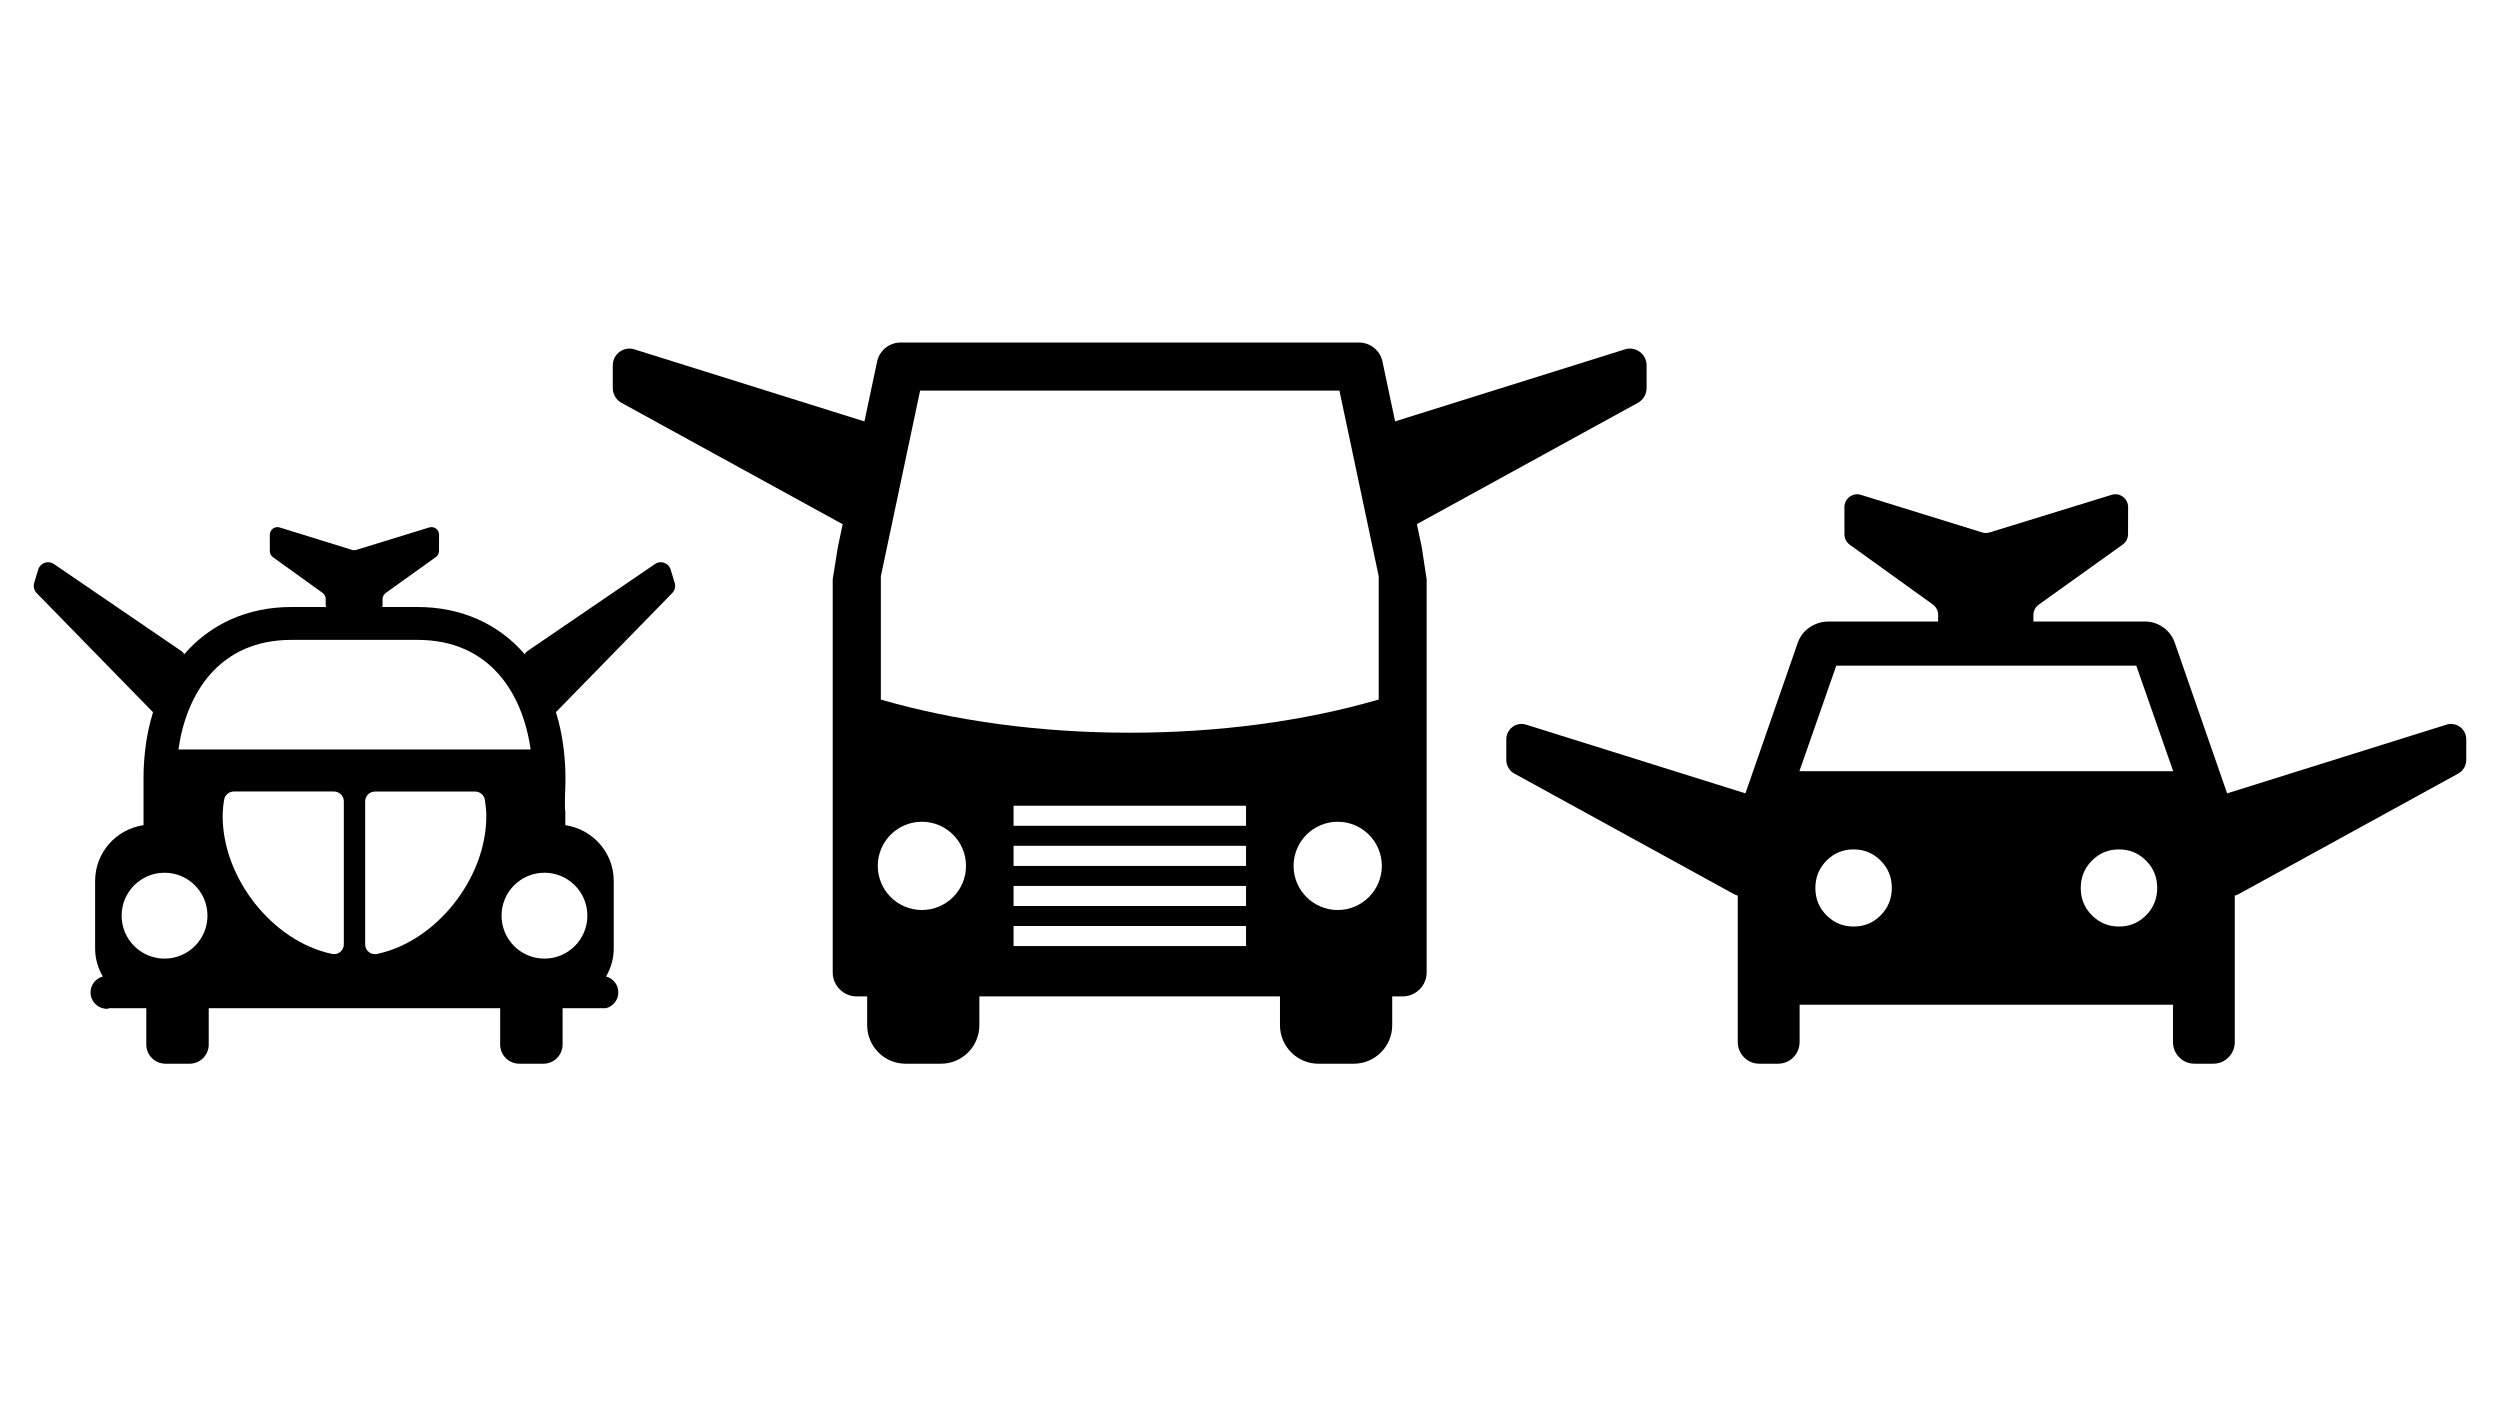
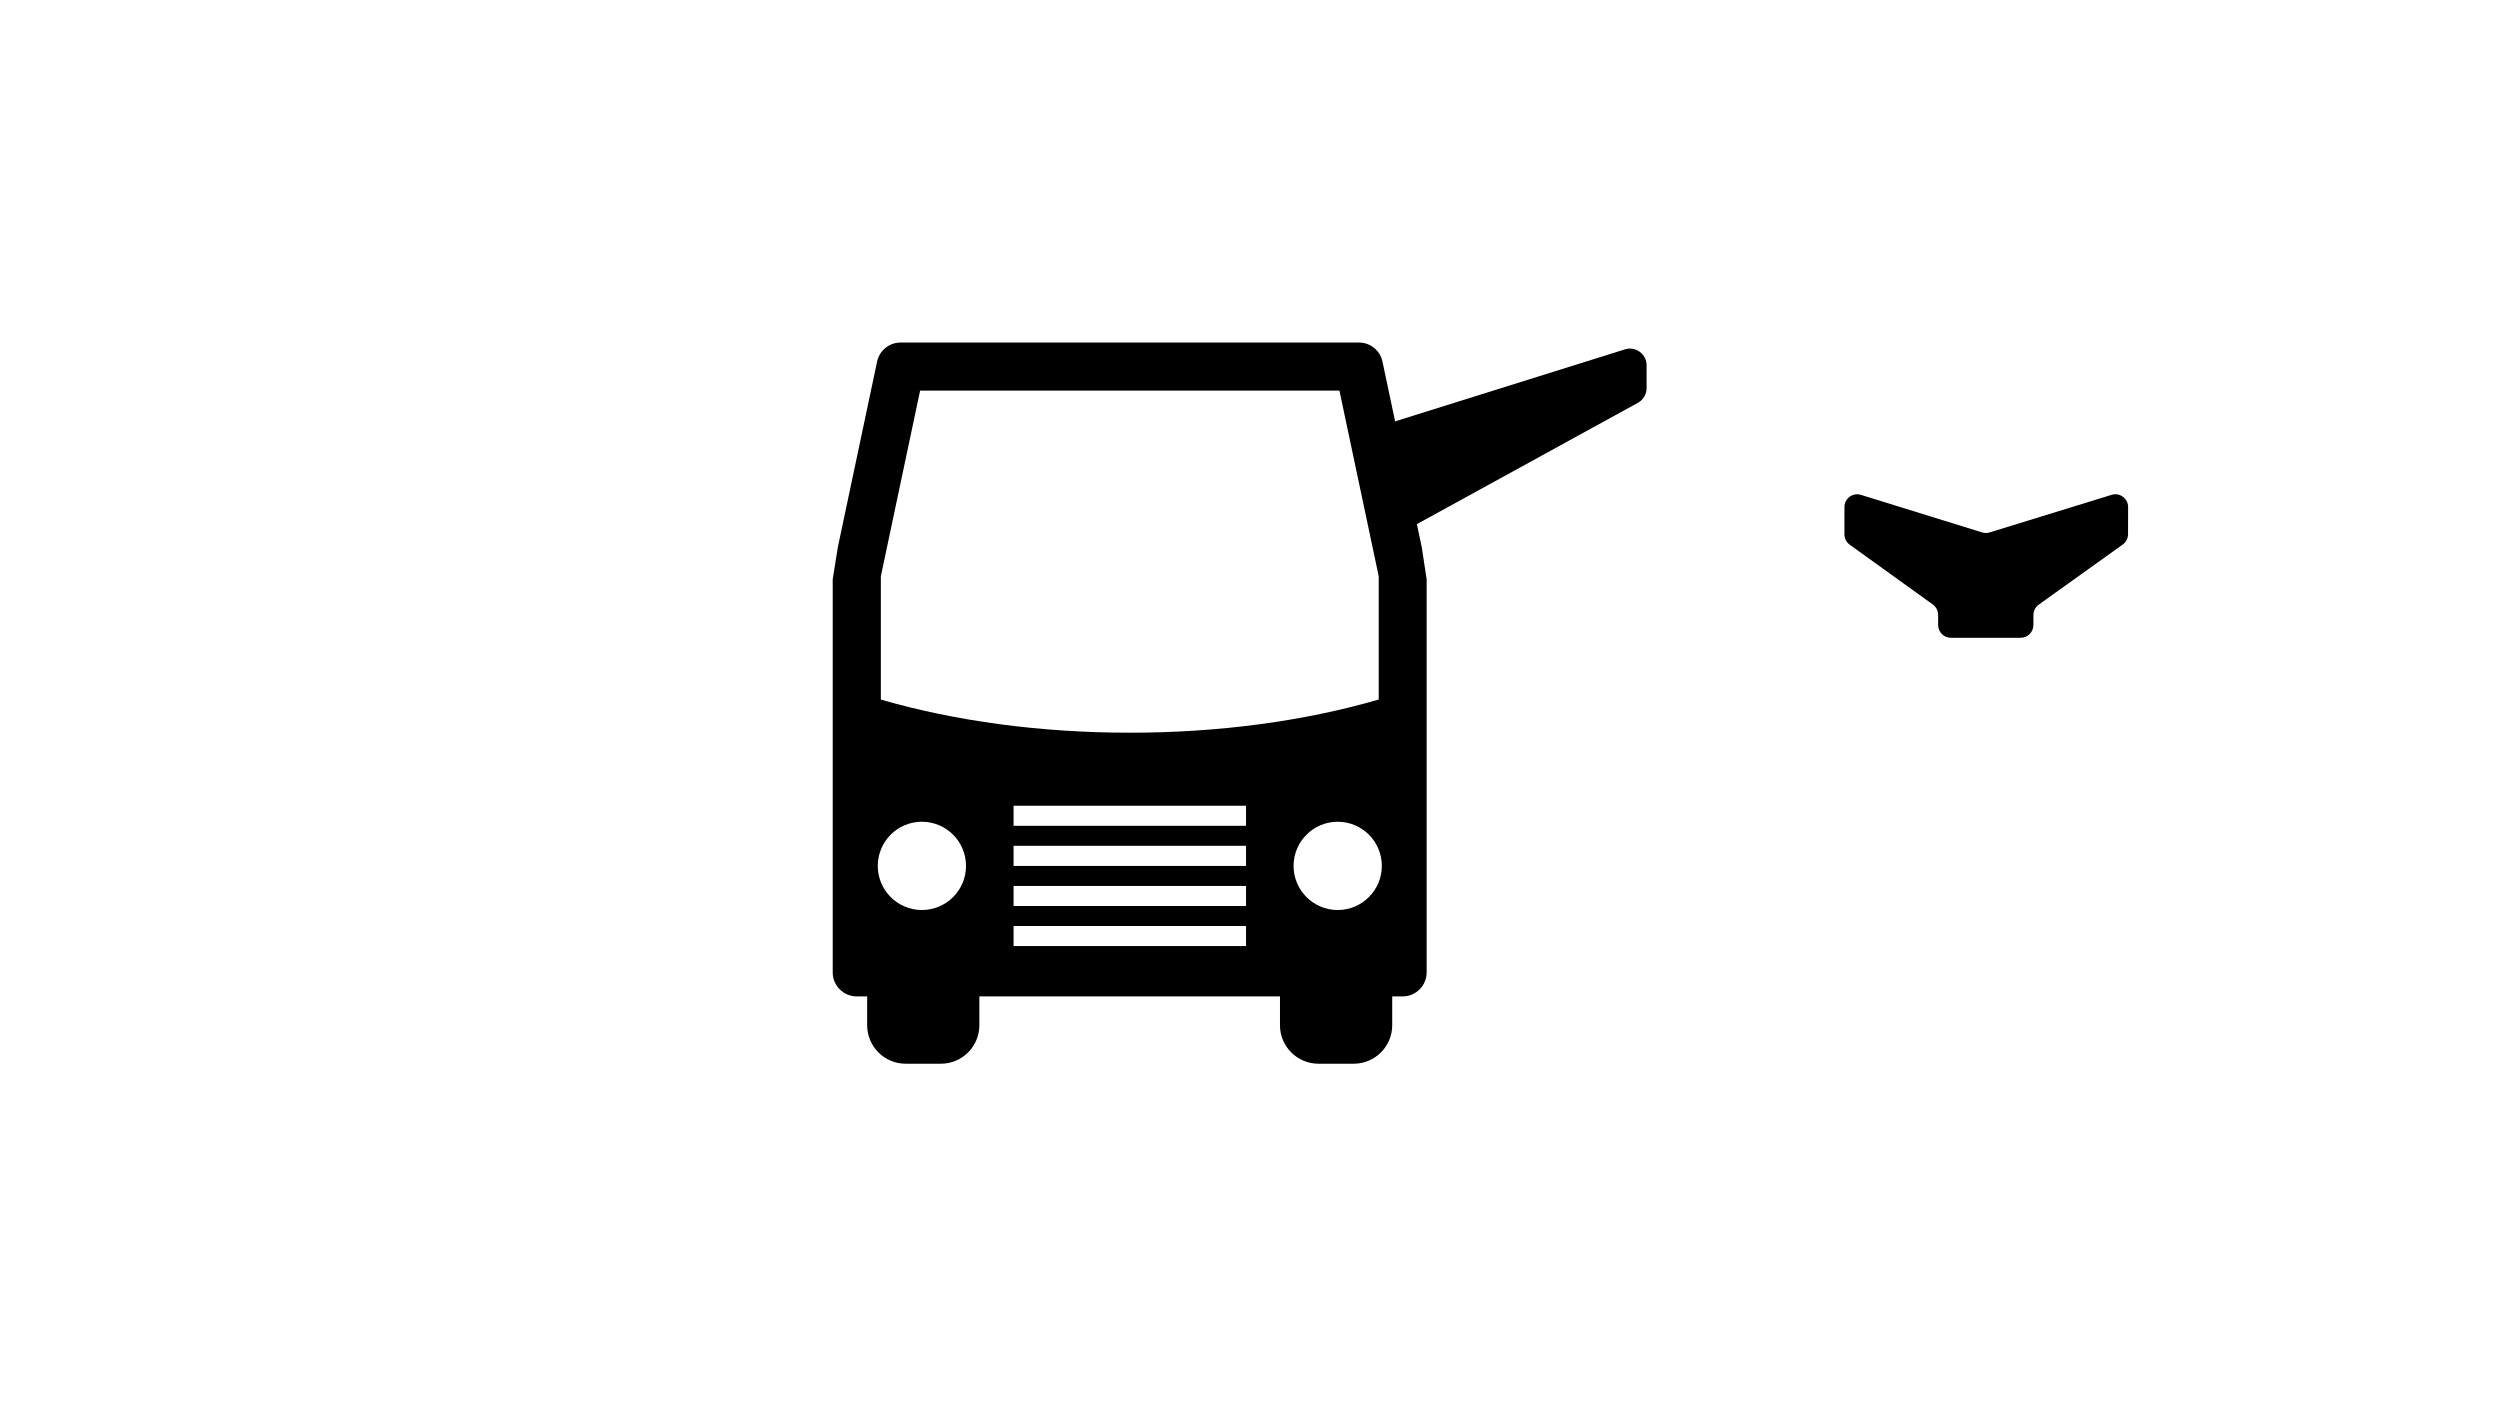
<svg xmlns="http://www.w3.org/2000/svg" width="100%" height="100%" viewBox="0 0 3840 2160" version="1.1" xml:space="preserve" style="fill-rule:evenodd;clip-rule:evenodd;stroke-linejoin:round;stroke-miterlimit:2;">
  <g transform="matrix(38.91,0,0,38.91,2764.21,1045.19)">
-     <path d="M0,12.802L0,14.257C0,14.504 -0.083,14.711 -0.249,14.878C-0.415,15.046 -0.621,15.129 -0.865,15.129L-1.575,15.129C-1.821,15.129 -2.027,15.046 -2.192,14.878C-2.358,14.711 -2.442,14.504 -2.442,14.257L-2.442,5.327L-0.085,-1.454C0.002,-1.722 0.159,-1.934 0.388,-2.091C0.618,-2.249 0.873,-2.327 1.155,-2.327L13.628,-2.327C13.898,-2.327 14.144,-2.248 14.365,-2.088C14.585,-1.928 14.737,-1.717 14.822,-1.454L17.179,5.327L17.179,14.257C17.179,14.504 17.096,14.711 16.93,14.878C16.765,15.046 16.559,15.129 16.314,15.129L15.604,15.129C15.358,15.129 15.152,15.046 14.987,14.878C14.821,14.711 14.738,14.504 14.738,14.257L14.738,12.802L0,12.802ZM-0.008,3.581L14.747,3.581L13.291,-0.583L1.447,-0.583L-0.008,3.581ZM2.134,9.714C2.553,9.714 2.909,9.566 3.202,9.269C3.494,8.972 3.64,8.612 3.64,8.189C3.64,7.766 3.493,7.406 3.199,7.112C2.905,6.816 2.548,6.669 2.128,6.669C1.709,6.669 1.352,6.817 1.06,7.114C0.768,7.411 0.622,7.771 0.622,8.195C0.622,8.617 0.768,8.977 1.062,9.271C1.357,9.567 1.713,9.714 2.134,9.714M12.61,9.714C13.029,9.714 13.385,9.566 13.678,9.269C13.97,8.972 14.116,8.612 14.116,8.189C14.116,7.766 13.969,7.406 13.676,7.112C13.381,6.816 13.024,6.669 12.604,6.669C12.185,6.669 11.828,6.817 11.536,7.114C11.244,7.411 11.098,7.771 11.098,8.195C11.098,8.617 11.244,8.977 11.539,9.271C11.834,9.567 12.19,9.714 12.61,9.714" style="fill-rule:nonzero;" />
-   </g>
+     </g>
  <g transform="matrix(38.91,0,0,38.91,2313.7,1354.64)">
-     <path d="M0,-5.63L0,-4.812C0,-4.59 0.121,-4.385 0.314,-4.279L8.984,0.48C9.384,0.7 9.873,0.408 9.873,-0.053L9.873,-2.914C9.873,-3.18 9.701,-3.415 9.45,-3.493L0.78,-6.209C0.393,-6.33 0,-6.039 0,-5.63" style="fill-rule:nonzero;" />
-   </g>
+     </g>
  <g transform="matrix(38.91,0,0,38.91,3788.17,1354.64)">
-     <path d="M0,-5.63L0,-4.812C0,-4.59 -0.121,-4.385 -0.314,-4.279L-8.984,0.48C-9.384,0.7 -9.873,0.408 -9.873,-0.053L-9.873,-2.914C-9.873,-3.18 -9.701,-3.415 -9.45,-3.493L-0.78,-6.209C-0.393,-6.33 0,-6.039 0,-5.63" style="fill-rule:nonzero;" />
-   </g>
+     </g>
  <g transform="matrix(38.91,0,0,38.91,3131.56,807.091)">
    <path d="M0,3.125L3.312,0.755C3.444,0.661 3.524,0.507 3.524,0.343L3.527,-0.723C3.528,-1.064 3.2,-1.309 2.877,-1.209L-1.943,0.276C-2.038,0.305 -2.141,0.305 -2.237,0.275L-7.022,-1.208C-7.345,-1.308 -7.672,-1.064 -7.672,-0.724L-7.672,0.349C-7.672,0.513 -7.594,0.666 -7.462,0.761L-4.183,3.12C-4.051,3.215 -3.973,3.369 -3.973,3.532L-3.973,3.928C-3.973,4.208 -3.748,4.434 -3.471,4.434L-0.714,4.434C-0.436,4.434 -0.212,4.208 -0.212,3.928L-0.212,3.538C-0.212,3.374 -0.132,3.22 0,3.125" style="fill-rule:nonzero;" />
  </g>
  <g transform="matrix(38.91,0,0,38.91,941.217,800.749)">
-     <path d="M0,-6.155L0,-5.261C0,-5.018 0.132,-4.794 0.343,-4.678L9.823,0.525C10.261,0.766 10.795,0.446 10.795,-0.057L10.795,-3.185C10.795,-3.476 10.607,-3.733 10.333,-3.819L0.853,-6.789C0.43,-6.921 0,-6.602 0,-6.155" style="fill-rule:nonzero;" />
-   </g>
+     </g>
  <g transform="matrix(38.91,0,0,38.91,2529.18,800.749)">
    <path d="M0,-6.155L0,-5.261C0,-5.018 -0.132,-4.794 -0.343,-4.678L-9.823,0.525C-10.261,0.766 -10.795,0.446 -10.795,-0.057L-10.795,-3.185C-10.795,-3.476 -10.607,-3.733 -10.333,-3.819L-0.853,-6.789C-0.43,-6.921 0,-6.602 0,-6.155" style="fill-rule:nonzero;" />
  </g>
  <g transform="matrix(38.91,0,0,38.91,2123.47,1604.58)">
    <path d="M0,-26.964C-0.093,-27.403 -0.479,-27.717 -0.928,-27.717L-19.021,-27.717C-19.469,-27.717 -19.856,-27.403 -19.95,-26.964L-21.5,-19.636L-21.702,-18.371L-21.702,-2.854C-21.702,-2.329 -21.277,-1.904 -20.752,-1.904L-20.342,-1.904L-20.342,-0.767C-20.342,0.072 -19.661,0.753 -18.823,0.753L-17.433,0.753C-16.593,0.753 -15.913,0.072 -15.913,-0.767L-15.913,-1.904L-4.046,-1.904L-4.046,-0.767C-4.046,0.072 -3.365,0.753 -2.527,0.753L-1.135,0.753C-0.296,0.753 0.385,0.072 0.385,-0.767L0.385,-1.904L0.795,-1.904C1.319,-1.904 1.744,-2.329 1.744,-2.854L1.744,-18.371L1.551,-19.637L0,-26.964ZM-18.182,-5.315C-19.143,-5.315 -19.923,-6.094 -19.923,-7.056C-19.923,-8.019 -19.144,-8.799 -18.182,-8.799C-17.219,-8.799 -16.44,-8.019 -16.44,-7.056C-16.44,-6.094 -17.219,-5.315 -18.182,-5.315M-5.386,-3.892L-14.563,-3.892L-14.563,-4.684L-5.386,-4.684L-5.386,-3.892ZM-5.386,-5.473L-14.563,-5.473L-14.563,-6.266L-5.386,-6.266L-5.386,-5.473ZM-5.386,-7.056L-14.563,-7.056L-14.563,-7.849L-5.386,-7.849L-5.386,-7.056ZM-5.386,-8.639L-14.563,-8.639L-14.563,-9.43L-5.386,-9.43L-5.386,-8.639ZM-9.975,-12.314C-13.482,-12.314 -16.859,-12.769 -19.802,-13.622L-19.802,-18.488L-18.252,-25.819L-1.699,-25.819L-0.148,-18.488L-0.148,-13.624C-3.091,-12.768 -6.468,-12.314 -9.975,-12.314M-1.767,-5.315C-2.728,-5.315 -3.509,-6.094 -3.509,-7.056C-3.509,-8.019 -2.729,-8.799 -1.767,-8.799C-0.805,-8.799 -0.025,-8.019 -0.025,-7.056C-0.027,-6.095 -0.806,-5.315 -1.767,-5.315" style="fill-rule:nonzero;" />
  </g>
  <g transform="matrix(38.91,0,0,38.91,930.956,941.769)">
-     <path d="M0,14.345C0.186,14.018 0.302,13.644 0.302,13.241L0.302,10.574C0.302,9.45 -0.529,8.53 -1.609,8.37L-1.609,7.827C-1.648,7.727 -1.605,6.704 -1.605,6.704L-1.605,6.463C-1.605,6.097 -1.631,5.745 -1.669,5.401L-1.67,5.382L-1.672,5.382C-1.731,4.861 -1.838,4.371 -1.98,3.909L2.611,-0.792C2.714,-0.898 2.751,-1.053 2.708,-1.196L2.548,-1.721C2.468,-1.984 2.159,-2.094 1.934,-1.941L-3.104,1.498C-3.15,1.53 -3.185,1.573 -3.214,1.619C-4.236,0.439 -5.694,-0.242 -7.444,-0.242L-8.839,-0.242C-8.833,-0.267 -8.824,-0.291 -8.824,-0.318L-8.824,-0.551C-8.824,-0.649 -8.777,-0.74 -8.698,-0.797L-6.722,-2.211C-6.643,-2.267 -6.596,-2.359 -6.596,-2.457L-6.594,-3.093C-6.593,-3.296 -6.788,-3.442 -6.981,-3.383L-9.857,-2.497C-9.914,-2.48 -9.975,-2.48 -10.032,-2.497L-12.886,-3.382C-13.079,-3.442 -13.275,-3.296 -13.275,-3.093L-13.275,-2.453C-13.275,-2.356 -13.228,-2.264 -13.149,-2.207L-11.193,-0.8C-11.114,-0.744 -11.068,-0.652 -11.068,-0.555L-11.068,-0.318C-11.068,-0.291 -11.059,-0.267 -11.052,-0.242L-12.42,-0.242C-14.171,-0.242 -15.631,0.44 -16.652,1.622C-16.681,1.574 -16.717,1.531 -16.765,1.498L-21.802,-1.941C-22.027,-2.094 -22.336,-1.984 -22.417,-1.721L-22.576,-1.196C-22.62,-1.053 -22.582,-0.898 -22.479,-0.792L-17.885,3.912C-18.027,4.373 -18.134,4.862 -18.193,5.382L-18.194,5.382L-18.195,5.401C-18.233,5.745 -18.26,6.097 -18.26,6.463L-18.26,8.37C-19.339,8.528 -20.171,9.448 -20.171,10.574L-20.171,13.241C-20.171,13.644 -20.056,14.018 -19.868,14.346C-20.146,14.419 -20.352,14.67 -20.352,14.97C-20.352,15.329 -20.061,15.619 -19.703,15.619L-19.646,15.619L-19.646,15.596L-18.151,15.596L-18.151,17.029C-18.151,17.448 -17.812,17.787 -17.393,17.787L-16.444,17.787C-16.025,17.787 -15.686,17.448 -15.686,17.029L-15.686,15.596L-4.182,15.596L-4.182,17.029C-4.182,17.448 -3.843,17.787 -3.424,17.787L-2.475,17.787C-2.056,17.787 -1.717,17.448 -1.717,17.029L-1.717,15.596L-0.003,15.596C0.276,15.524 0.483,15.273 0.483,14.97C0.483,14.669 0.279,14.419 0,14.345M-12.42,1.056L-7.444,1.056C-4.568,1.056 -3.287,3.199 -2.979,5.383L-16.882,5.383C-16.576,3.2 -15.294,1.056 -12.42,1.056M-19.125,11.942C-19.125,11.007 -18.365,10.248 -17.43,10.248C-16.494,10.248 -15.736,11.008 -15.736,11.942C-15.736,12.88 -16.494,13.638 -17.43,13.638C-18.365,13.638 -19.125,12.879 -19.125,11.942M-10.824,13.452C-13.161,12.958 -15.136,10.468 -15.136,8.014C-15.136,7.811 -15.118,7.606 -15.079,7.369C-15.048,7.18 -14.886,7.041 -14.694,7.041L-10.742,7.041C-10.526,7.041 -10.353,7.216 -10.353,7.43L-10.353,13.074C-10.353,13.191 -10.405,13.303 -10.497,13.376C-10.567,13.433 -10.653,13.462 -10.742,13.462C-10.77,13.462 -10.796,13.458 -10.824,13.452M-9.121,13.463C-9.21,13.463 -9.297,13.433 -9.367,13.378C-9.458,13.304 -9.511,13.193 -9.511,13.075L-9.511,7.432C-9.511,7.217 -9.337,7.043 -9.121,7.043L-5.17,7.043C-4.977,7.043 -4.815,7.182 -4.784,7.371C-4.747,7.607 -4.728,7.813 -4.728,8.015C-4.729,10.469 -6.703,12.959 -9.04,13.454C-9.067,13.461 -9.093,13.463 -9.121,13.463M-2.433,13.638C-3.369,13.638 -4.127,12.879 -4.127,11.942C-4.127,11.007 -3.369,10.248 -2.433,10.248C-1.497,10.248 -0.739,11.007 -0.739,11.942C-0.739,12.879 -1.497,13.638 -2.433,13.638" style="fill-rule:nonzero;" />
-   </g>
+     </g>
</svg>